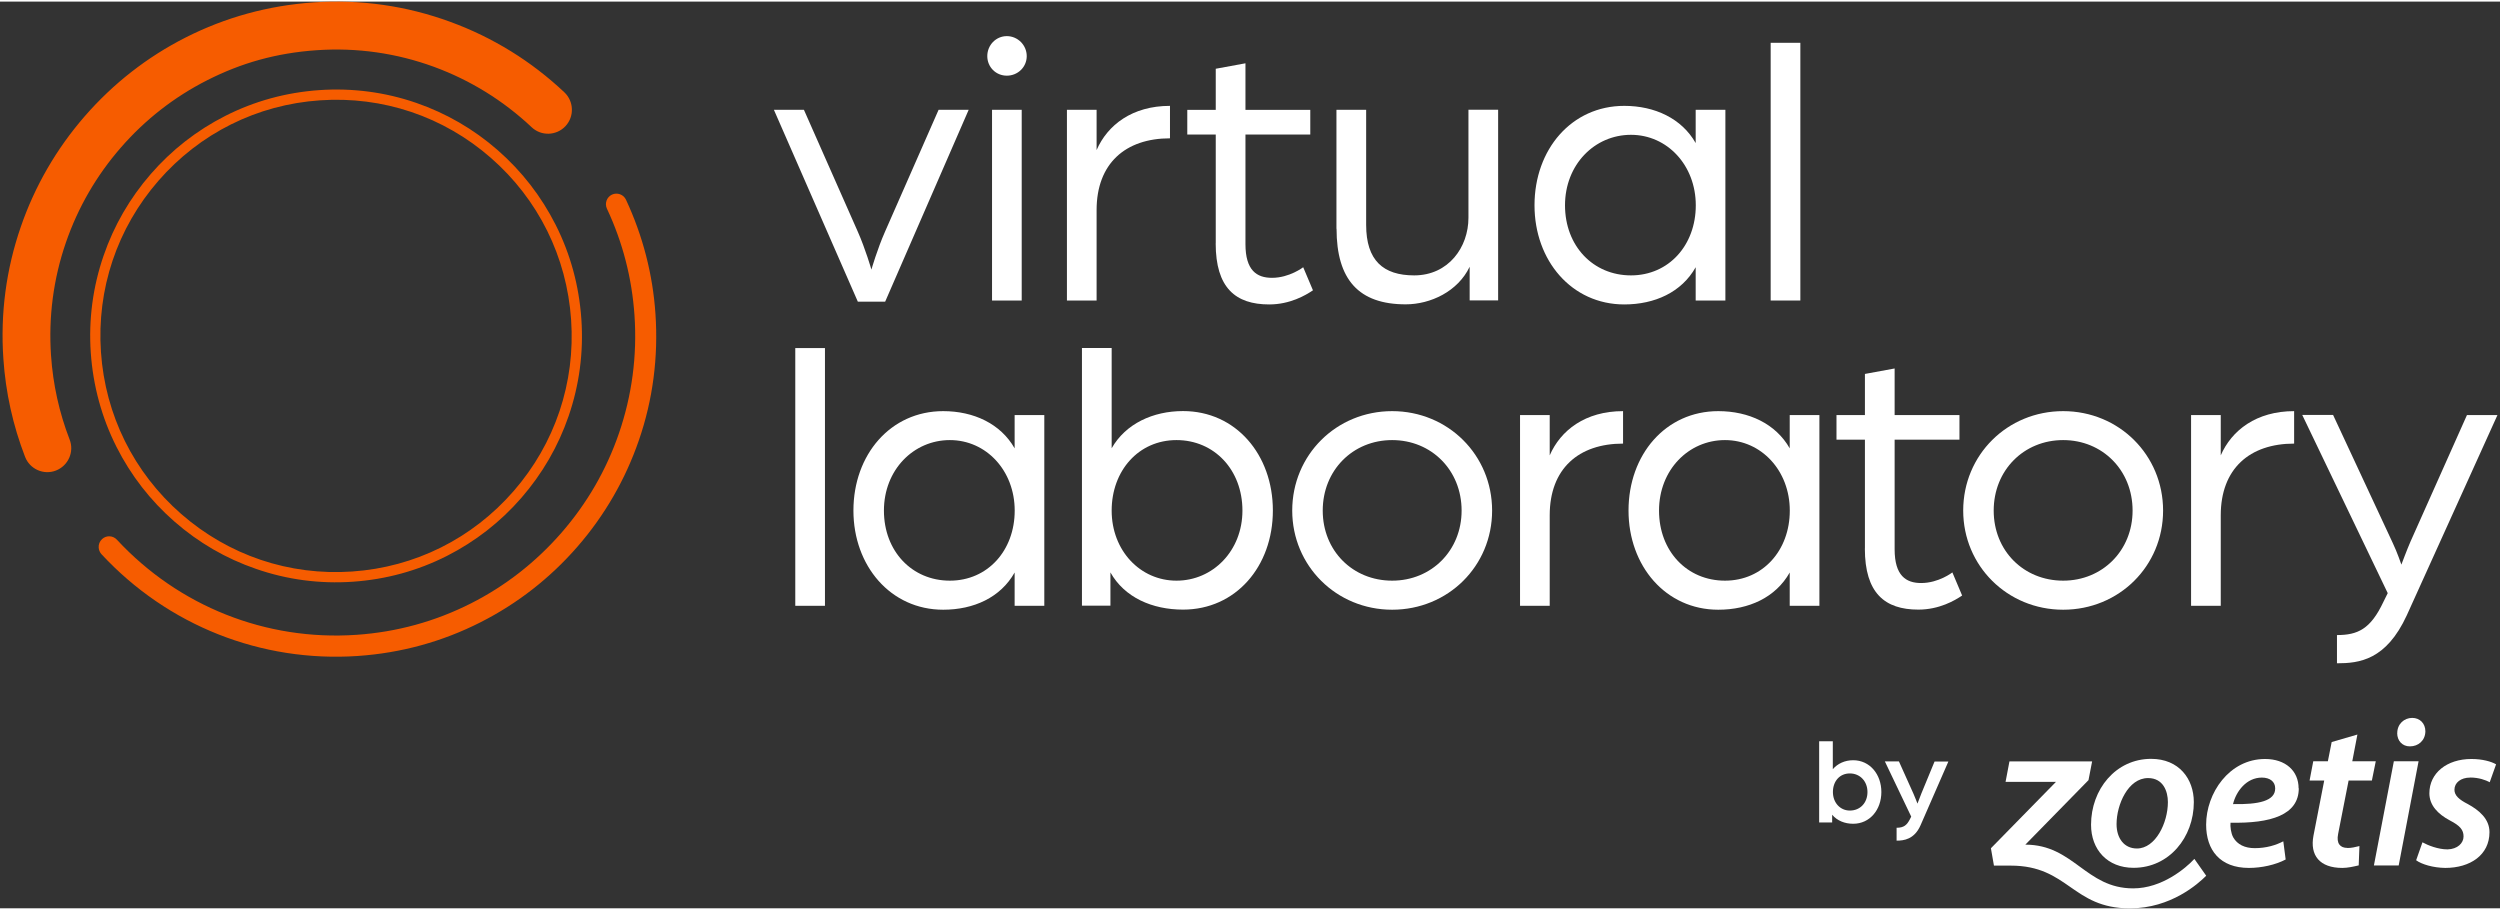
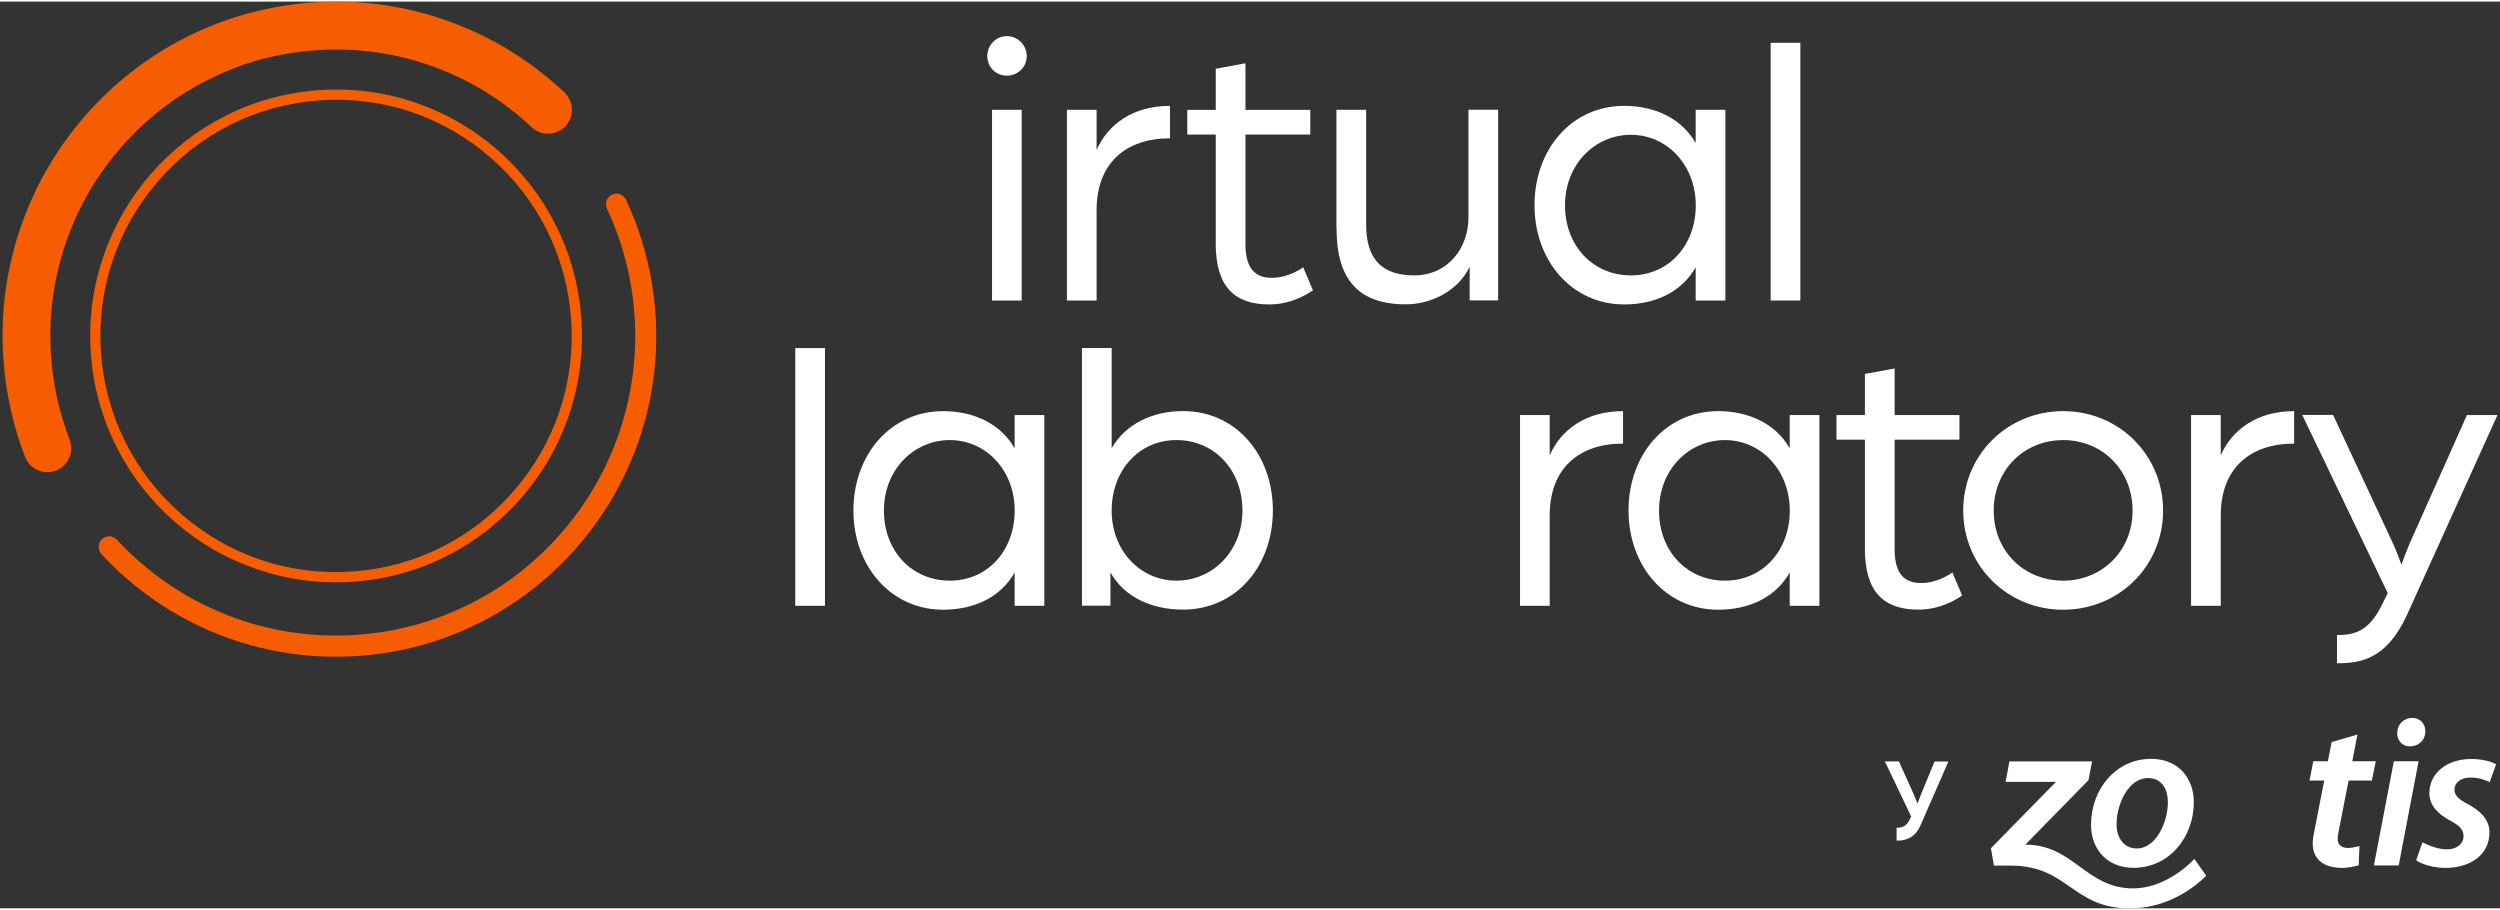
<svg xmlns="http://www.w3.org/2000/svg" width="283px" height="103px" viewBox="0 0 284 103" version="1.1">
  <rect x="0" y="0" width="284" height="103" fill="#333333" stroke="none" />
  <g id="surface1">
    <path style=" stroke:none;fill-rule:nonzero;fill:rgb(100%,100%,100%);fill-opacity:1;" d="M 249.285 97.395 L 250.625 99.301 C 249.738 100.191 246.625 103.008 241.957 103.008 C 235.391 103.008 234.973 98.152 228.422 98.152 L 226.512 98.152 L 226.168 96.18 L 233.559 88.637 L 227.832 88.637 L 228.273 86.316 L 237.664 86.316 L 237.254 88.441 L 230.078 95.77 C 235.574 95.77 236.934 100.738 242.328 100.738 C 245.617 100.738 248.316 98.43 249.266 97.402 " />
    <path style=" stroke:none;fill-rule:nonzero;fill:rgb(100%,100%,100%);fill-opacity:1;" d="M 244.371 86.023 C 240.34 86.023 237.543 89.496 237.543 93.512 C 237.543 96.328 239.391 98.402 242.375 98.402 C 246.41 98.402 249.219 94.945 249.219 90.934 C 249.219 88.312 247.547 86.023 244.359 86.023 M 242.754 96.207 C 241.32 96.207 240.441 95.066 240.441 93.438 C 240.441 91.223 241.754 88.207 244.02 88.207 C 245.738 88.207 246.273 89.711 246.273 90.934 C 246.273 93.297 244.867 96.207 242.754 96.207 " />
-     <path style=" stroke:none;fill-rule:nonzero;fill:rgb(100%,100%,100%);fill-opacity:1;" d="M 261.121 89.367 C 261.121 87.395 259.641 86.039 257.312 86.039 C 253.23 86.039 250.617 89.934 250.617 93.5 C 250.617 96.391 252.195 98.414 255.477 98.414 C 256.906 98.414 258.488 98.07 259.652 97.457 L 259.383 95.391 C 258.543 95.828 257.461 96.168 256.133 96.168 C 255.012 96.168 254.164 95.754 253.703 94.957 C 253.434 94.492 253.34 93.695 253.387 93.277 C 257.953 93.371 261.141 92.406 261.141 89.367 M 256.953 88.152 C 257.852 88.152 258.461 88.609 258.461 89.367 L 258.461 89.395 C 258.461 90.805 256.594 91.223 253.672 91.164 C 254.016 89.73 255.18 88.152 256.953 88.152 " />
    <path style=" stroke:none;fill-rule:nonzero;fill:rgb(100%,100%,100%);fill-opacity:1;" d="M 280.625 88.145 C 281.594 88.145 282.398 88.441 282.832 88.68 L 283.555 86.645 C 283.016 86.328 282 86.039 280.754 86.039 C 277.953 86.039 275.977 87.645 275.977 89.934 C 275.977 91.297 276.945 92.297 278.305 93.02 C 279.469 93.621 279.859 94.094 279.859 94.844 C 279.859 95.594 279.176 96.281 278.039 96.309 C 276.965 96.309 275.801 95.844 275.191 95.504 L 274.473 97.543 C 275.098 98.004 276.395 98.395 277.777 98.414 C 280.613 98.414 282.805 96.949 282.805 94.352 C 282.805 92.852 281.641 91.871 280.355 91.164 C 279.359 90.656 278.824 90.191 278.824 89.535 C 278.824 88.727 279.551 88.152 280.613 88.152 " />
    <path style=" stroke:none;fill-rule:nonzero;fill:rgb(100%,100%,100%);fill-opacity:1;" d="M 272.328 83.094 C 272.328 82.074 273.105 81.371 274.027 81.371 C 274.895 81.371 275.523 82 275.523 82.898 C 275.508 83.945 274.719 84.605 273.777 84.605 L 273.75 84.605 C 272.91 84.605 272.32 83.973 272.32 83.094 " />
    <path style=" stroke:none;fill-rule:nonzero;fill:rgb(100%,100%,100%);fill-opacity:1;" d="M 269.676 98.133 L 272.492 98.133 L 274.75 86.301 L 271.941 86.301 Z M 269.676 98.133 " />
    <path style=" stroke:none;fill-rule:nonzero;fill:rgb(100%,100%,100%);fill-opacity:1;" d="M 266.664 96.141 C 265.832 96.141 265.398 95.621 265.609 94.566 L 266.801 88.488 L 269.445 88.488 L 269.887 86.301 L 267.219 86.301 L 267.801 83.262 L 264.879 84.113 L 264.445 86.301 L 262.785 86.301 L 262.367 88.488 L 264.031 88.488 L 262.812 94.742 C 262.379 96.996 263.523 98.414 266.09 98.414 C 266.684 98.414 267.32 98.273 267.949 98.125 L 268.031 95.93 C 267.57 96.051 267.109 96.152 266.664 96.152 " />
-     <path style=" stroke:none;fill-rule:nonzero;fill:rgb(100%,100%,100%);fill-opacity:1;" d="M 208.133 92.379 L 208.133 93.25 L 206.656 93.25 L 206.656 84.027 L 208.207 84.027 L 208.207 87.199 C 208.754 86.559 209.574 86.18 210.52 86.18 C 212.422 86.18 213.723 87.793 213.723 89.793 C 213.723 91.797 212.422 93.398 210.52 93.398 C 209.547 93.398 208.699 93.039 208.145 92.387 M 212.145 89.793 C 212.145 88.578 211.305 87.68 210.141 87.68 C 208.977 87.68 208.219 88.578 208.219 89.793 C 208.219 91.008 209.047 91.898 210.141 91.898 C 211.32 91.898 212.145 91.016 212.145 89.793 " />
    <path style=" stroke:none;fill-rule:nonzero;fill:rgb(100%,100%,100%);fill-opacity:1;" d="M 215.453 93.852 C 216.273 93.852 216.625 93.555 216.977 92.859 L 217.113 92.582 L 214.121 86.316 L 215.719 86.316 L 217.383 90.016 C 217.586 90.48 217.824 91.109 217.824 91.109 C 217.824 91.109 218.129 90.305 218.27 89.953 L 219.766 86.328 L 221.336 86.328 L 218.176 93.566 C 217.465 95.18 216.266 95.316 215.453 95.316 Z M 215.453 93.852 " />
-     <path style=" stroke:none;fill-rule:nonzero;fill:rgb(100%,100%,100%);fill-opacity:1;" d="M 87.906 12.289 L 91.324 12.289 L 97.441 26.125 C 98.328 28.129 98.992 30.445 98.992 30.445 C 98.992 30.445 99.656 28.129 100.543 26.125 L 106.625 12.289 L 110.043 12.289 L 100.555 34.086 L 97.449 34.086 L 87.914 12.289 Z M 87.906 12.289 " />
    <path style=" stroke:none;fill-rule:nonzero;fill:rgb(100%,100%,100%);fill-opacity:1;" d="M 112.156 6.191 C 112.156 4.949 113.137 3.922 114.375 3.922 C 115.613 3.922 116.637 4.941 116.637 6.191 C 116.637 7.441 115.621 8.414 114.375 8.414 C 113.129 8.414 112.156 7.434 112.156 6.191 Z M 112.695 12.289 L 116.066 12.289 L 116.066 33.957 L 112.695 33.957 Z M 112.695 12.289 " />
    <path style=" stroke:none;fill-rule:nonzero;fill:rgb(100%,100%,100%);fill-opacity:1;" d="M 121.203 12.289 L 124.574 12.289 L 124.574 16.867 C 125.812 14.023 128.613 11.844 132.91 11.844 L 132.91 15.531 C 127.855 15.531 124.574 18.379 124.574 23.68 L 124.574 33.957 L 121.203 33.957 Z M 121.203 12.289 " />
    <path style=" stroke:none;fill-rule:nonzero;fill:rgb(100%,100%,100%);fill-opacity:1;" d="M 138.109 27.461 L 138.109 15.098 L 134.875 15.098 L 134.875 12.297 L 138.109 12.297 L 138.109 7.629 L 141.484 7.008 L 141.484 12.297 L 148.848 12.297 L 148.848 15.098 L 141.484 15.098 L 141.484 27.551 C 141.484 30.535 142.766 31.379 144.496 31.379 C 146.488 31.379 148.043 30.176 148.043 30.176 L 149.152 32.797 C 148.309 33.371 146.535 34.402 144.18 34.402 C 140.363 34.402 138.102 32.527 138.102 27.461 Z M 138.109 27.461 " />
    <path style=" stroke:none;fill-rule:nonzero;fill:rgb(100%,100%,100%);fill-opacity:1;" d="M 151.82 25.809 L 151.82 12.289 L 155.195 12.289 L 155.195 25.367 C 155.195 29.414 157.145 31.102 160.652 31.102 C 164.555 31.102 166.816 27.895 166.816 24.559 L 166.816 12.281 L 170.188 12.281 L 170.188 33.945 L 166.953 33.945 L 166.953 30.121 C 165.625 32.918 162.52 34.391 159.684 34.391 C 154.363 34.391 151.832 31.594 151.832 25.801 Z M 151.82 25.809 " />
    <path style=" stroke:none;fill-rule:nonzero;fill:rgb(100%,100%,100%);fill-opacity:1;" d="M 174.32 23.141 C 174.32 16.785 178.531 11.844 184.52 11.844 C 187.973 11.844 191.043 13.27 192.629 16.07 L 192.629 12.289 L 196.004 12.289 L 196.004 33.957 L 192.629 33.957 L 192.629 30.176 C 191.031 33.02 187.973 34.402 184.52 34.402 C 178.531 34.402 174.32 29.414 174.32 23.141 Z M 192.641 23.141 C 192.641 18.602 189.406 15.133 185.277 15.133 C 181.145 15.133 177.785 18.516 177.785 23.141 C 177.785 27.766 180.98 31.102 185.277 31.102 C 189.574 31.102 192.641 27.672 192.641 23.141 Z M 192.641 23.141 " />
    <path style=" stroke:none;fill-rule:nonzero;fill:rgb(100%,100%,100%);fill-opacity:1;" d="M 201.148 4.68 L 204.52 4.68 L 204.52 33.957 L 201.148 33.957 Z M 201.148 4.68 " />
    <path style=" stroke:none;fill-rule:nonzero;fill:rgb(100%,100%,100%);fill-opacity:1;" d="M 90.344 39.359 L 93.715 39.359 L 93.715 68.637 L 90.344 68.637 Z M 90.344 39.359 " />
    <path style=" stroke:none;fill-rule:nonzero;fill:rgb(100%,100%,100%);fill-opacity:1;" d="M 96.949 57.82 C 96.949 51.465 101.164 46.523 107.148 46.523 C 110.605 46.523 113.672 47.949 115.262 50.75 L 115.262 46.969 L 118.633 46.969 L 118.633 68.637 L 115.262 68.637 L 115.262 64.855 C 113.664 67.699 110.605 69.082 107.148 69.082 C 101.164 69.082 96.949 64.094 96.949 57.82 Z M 115.27 57.82 C 115.27 53.281 112.039 49.812 107.906 49.812 C 103.777 49.812 100.414 53.195 100.414 57.82 C 100.414 62.445 103.609 65.781 107.906 65.781 C 112.203 65.781 115.27 62.352 115.27 57.82 Z M 115.27 57.82 " />
    <path style=" stroke:none;fill-rule:nonzero;fill:rgb(100%,100%,100%);fill-opacity:1;" d="M 126.145 64.844 L 126.145 68.625 L 122.91 68.625 L 122.91 39.352 L 126.285 39.352 L 126.285 50.738 C 127.883 47.941 130.988 46.516 134.395 46.516 C 140.383 46.516 144.598 51.453 144.598 57.812 C 144.598 64.168 140.383 69.07 134.395 69.07 C 130.895 69.07 127.742 67.691 126.145 64.844 Z M 141.141 57.82 C 141.141 53.195 137.945 49.812 133.648 49.812 C 129.352 49.812 126.285 53.281 126.285 57.82 C 126.285 62.363 129.52 65.781 133.648 65.781 C 137.777 65.781 141.141 62.398 141.141 57.82 Z M 141.141 57.82 " />
-     <path style=" stroke:none;fill-rule:nonzero;fill:rgb(100%,100%,100%);fill-opacity:1;" d="M 146.797 57.82 C 146.797 51.5 151.805 46.523 158.148 46.523 C 164.496 46.523 169.504 51.508 169.504 57.82 C 169.504 64.133 164.496 69.082 158.148 69.082 C 151.805 69.082 146.797 64.094 146.797 57.82 Z M 166.039 57.82 C 166.039 53.242 162.621 49.812 158.148 49.812 C 153.68 49.812 150.262 53.242 150.262 57.82 C 150.262 62.398 153.68 65.781 158.148 65.781 C 162.621 65.781 166.039 62.352 166.039 57.82 Z M 166.039 57.82 " />
    <path style=" stroke:none;fill-rule:nonzero;fill:rgb(100%,100%,100%);fill-opacity:1;" d="M 172.676 46.969 L 176.047 46.969 L 176.047 51.547 C 177.285 48.703 180.082 46.523 184.379 46.523 L 184.379 50.211 C 179.328 50.211 176.047 53.059 176.047 58.359 L 176.047 68.637 L 172.676 68.637 Z M 172.676 46.969 " />
    <path style=" stroke:none;fill-rule:nonzero;fill:rgb(100%,100%,100%);fill-opacity:1;" d="M 185 57.82 C 185 51.465 189.211 46.523 195.199 46.523 C 198.656 46.523 201.723 47.949 203.312 50.75 L 203.312 46.969 L 206.684 46.969 L 206.684 68.637 L 203.312 68.637 L 203.312 64.855 C 201.711 67.699 198.656 69.082 195.199 69.082 C 189.211 69.082 185 64.094 185 57.82 Z M 203.32 57.82 C 203.32 53.281 200.086 49.812 195.957 49.812 C 191.828 49.812 188.465 53.195 188.465 57.82 C 188.465 62.445 191.66 65.781 195.957 65.781 C 200.254 65.781 203.32 62.352 203.32 57.82 Z M 203.32 57.82 " />
    <path style=" stroke:none;fill-rule:nonzero;fill:rgb(100%,100%,100%);fill-opacity:1;" d="M 211.855 62.129 L 211.855 49.766 L 208.625 49.766 L 208.625 46.969 L 211.855 46.969 L 211.855 42.297 L 215.23 41.676 L 215.23 46.969 L 222.594 46.969 L 222.594 49.766 L 215.23 49.766 L 215.23 62.223 C 215.23 65.207 216.516 66.051 218.242 66.051 C 220.238 66.051 221.789 64.844 221.789 64.844 L 222.898 67.469 C 222.059 68.043 220.285 69.07 217.926 69.07 C 214.113 69.07 211.848 67.199 211.848 62.129 Z M 211.855 62.129 " />
    <path style=" stroke:none;fill-rule:nonzero;fill:rgb(100%,100%,100%);fill-opacity:1;" d="M 223.02 57.82 C 223.02 51.5 228.027 46.523 234.375 46.523 C 240.719 46.523 245.727 51.508 245.727 57.82 C 245.727 64.133 240.719 69.082 234.375 69.082 C 228.027 69.082 223.02 64.094 223.02 57.82 Z M 242.262 57.82 C 242.262 53.242 238.844 49.812 234.375 49.812 C 229.902 49.812 226.484 53.242 226.484 57.82 C 226.484 62.398 229.902 65.781 234.375 65.781 C 238.844 65.781 242.262 62.352 242.262 57.82 Z M 242.262 57.82 " />
    <path style=" stroke:none;fill-rule:nonzero;fill:rgb(100%,100%,100%);fill-opacity:1;" d="M 248.906 46.969 L 252.277 46.969 L 252.277 51.547 C 253.516 48.703 256.316 46.523 260.613 46.523 L 260.613 50.211 C 255.559 50.211 252.277 53.059 252.277 58.359 L 252.277 68.637 L 248.906 68.637 Z M 248.906 46.969 " />
    <path style=" stroke:none;fill-rule:nonzero;fill:rgb(100%,100%,100%);fill-opacity:1;" d="M 265.48 71.961 C 267.828 71.961 269.297 71.297 270.758 68.184 L 271.246 67.199 L 261.535 46.957 L 265.039 46.957 L 271.82 61.508 C 272.309 62.527 272.797 63.957 272.797 63.957 C 272.797 63.957 273.465 62.176 273.816 61.379 L 280.246 46.969 L 283.711 46.969 L 273.418 69.703 C 271.07 74.816 268.004 75.168 265.48 75.168 Z M 265.48 71.961 " />
    <path style=" stroke:none;fill-rule:nonzero;fill:rgb(96.471%,36.078%,0%);fill-opacity:1;" d="M 11.211 62.027 C 11.184 61.676 11.312 61.324 11.59 61.062 C 12.07 60.609 12.828 60.637 13.281 61.129 C 20.301 68.699 30.227 72.641 40.5 71.934 C 45.07 71.621 49.453 70.414 53.508 68.359 C 57.426 66.375 60.879 63.668 63.781 60.34 C 66.684 57.004 68.883 53.207 70.312 49.043 C 71.793 44.734 72.391 40.223 72.078 35.645 C 71.793 31.426 70.738 27.34 68.945 23.52 C 68.668 22.918 68.926 22.207 69.52 21.926 C 70.121 21.648 70.832 21.91 71.109 22.5 C 73.02 26.598 74.156 30.965 74.461 35.484 C 74.793 40.398 74.168 45.227 72.578 49.832 C 71.043 54.289 68.695 58.359 65.594 61.926 C 62.488 65.492 58.781 68.387 54.59 70.508 C 50.246 72.715 45.551 74 40.656 74.336 C 29.66 75.086 19.035 70.871 11.523 62.77 C 11.332 62.555 11.23 62.297 11.211 62.039 " />
    <path style=" stroke:none;fill-rule:nonzero;fill:rgb(96.471%,36.078%,0%);fill-opacity:1;" d="M 0.383 40.562 C 0.031 35.449 0.695 30.426 2.352 25.617 C 3.949 20.973 6.398 16.738 9.629 13.02 C 12.863 9.305 16.719 6.293 21.086 4.078 C 25.613 1.781 30.492 0.445 35.594 0.094 C 40.941 -0.277 46.18 0.473 51.18 2.309 C 56 4.078 60.355 6.766 64.113 10.305 C 65.203 11.336 65.258 13.059 64.234 14.152 C 63.207 15.246 61.488 15.301 60.398 14.273 C 57.176 11.242 53.441 8.934 49.312 7.414 C 45.035 5.848 40.543 5.207 35.961 5.523 C 31.379 5.84 27.406 6.969 23.535 8.934 C 19.793 10.832 16.484 13.41 13.715 16.598 C 10.941 19.785 8.844 23.418 7.477 27.395 C 6.062 31.512 5.5 35.82 5.797 40.203 C 6.02 43.492 6.73 46.699 7.91 49.75 C 8.457 51.148 7.754 52.723 6.359 53.27 C 4.965 53.816 3.387 53.113 2.848 51.715 C 1.473 48.156 0.641 44.41 0.383 40.574 " />
    <path style=" stroke:none;fill-rule:nonzero;fill:rgb(96.471%,36.078%,0%);fill-opacity:1;" d="M 64.879 36.145 C 64.391 29 61.156 22.465 55.77 17.758 C 50.383 13.047 43.484 10.723 36.352 11.215 C 29.219 11.703 22.703 14.949 18 20.352 C 13.297 25.754 10.98 32.668 11.469 39.812 C 11.957 46.957 15.191 53.492 20.578 58.199 C 25.965 62.91 32.867 65.234 40 64.742 C 47.133 64.254 53.645 61.008 58.348 55.605 C 63.051 50.203 65.371 43.289 64.879 36.145 M 10.312 39.887 C 10.055 36.117 10.547 32.41 11.766 28.867 C 12.938 25.449 14.75 22.324 17.133 19.582 C 19.516 16.84 22.363 14.625 25.578 12.992 C 28.914 11.297 32.516 10.316 36.277 10.055 C 40.035 9.797 43.742 10.285 47.27 11.5 C 50.688 12.68 53.805 14.484 56.539 16.875 C 59.273 19.266 61.48 22.113 63.117 25.348 C 64.809 28.691 65.785 32.297 66.043 36.07 C 66.305 39.84 65.812 43.547 64.594 47.09 C 63.422 50.508 61.609 53.633 59.227 56.375 C 56.844 59.117 53.996 61.332 50.781 62.965 C 47.445 64.66 43.844 65.641 40.082 65.902 C 36.324 66.16 32.617 65.672 29.09 64.445 C 25.668 63.27 22.555 61.461 19.82 59.07 C 17.086 56.68 14.879 53.836 13.242 50.602 C 11.551 47.254 10.574 43.648 10.312 39.879 " />
  </g>
</svg>